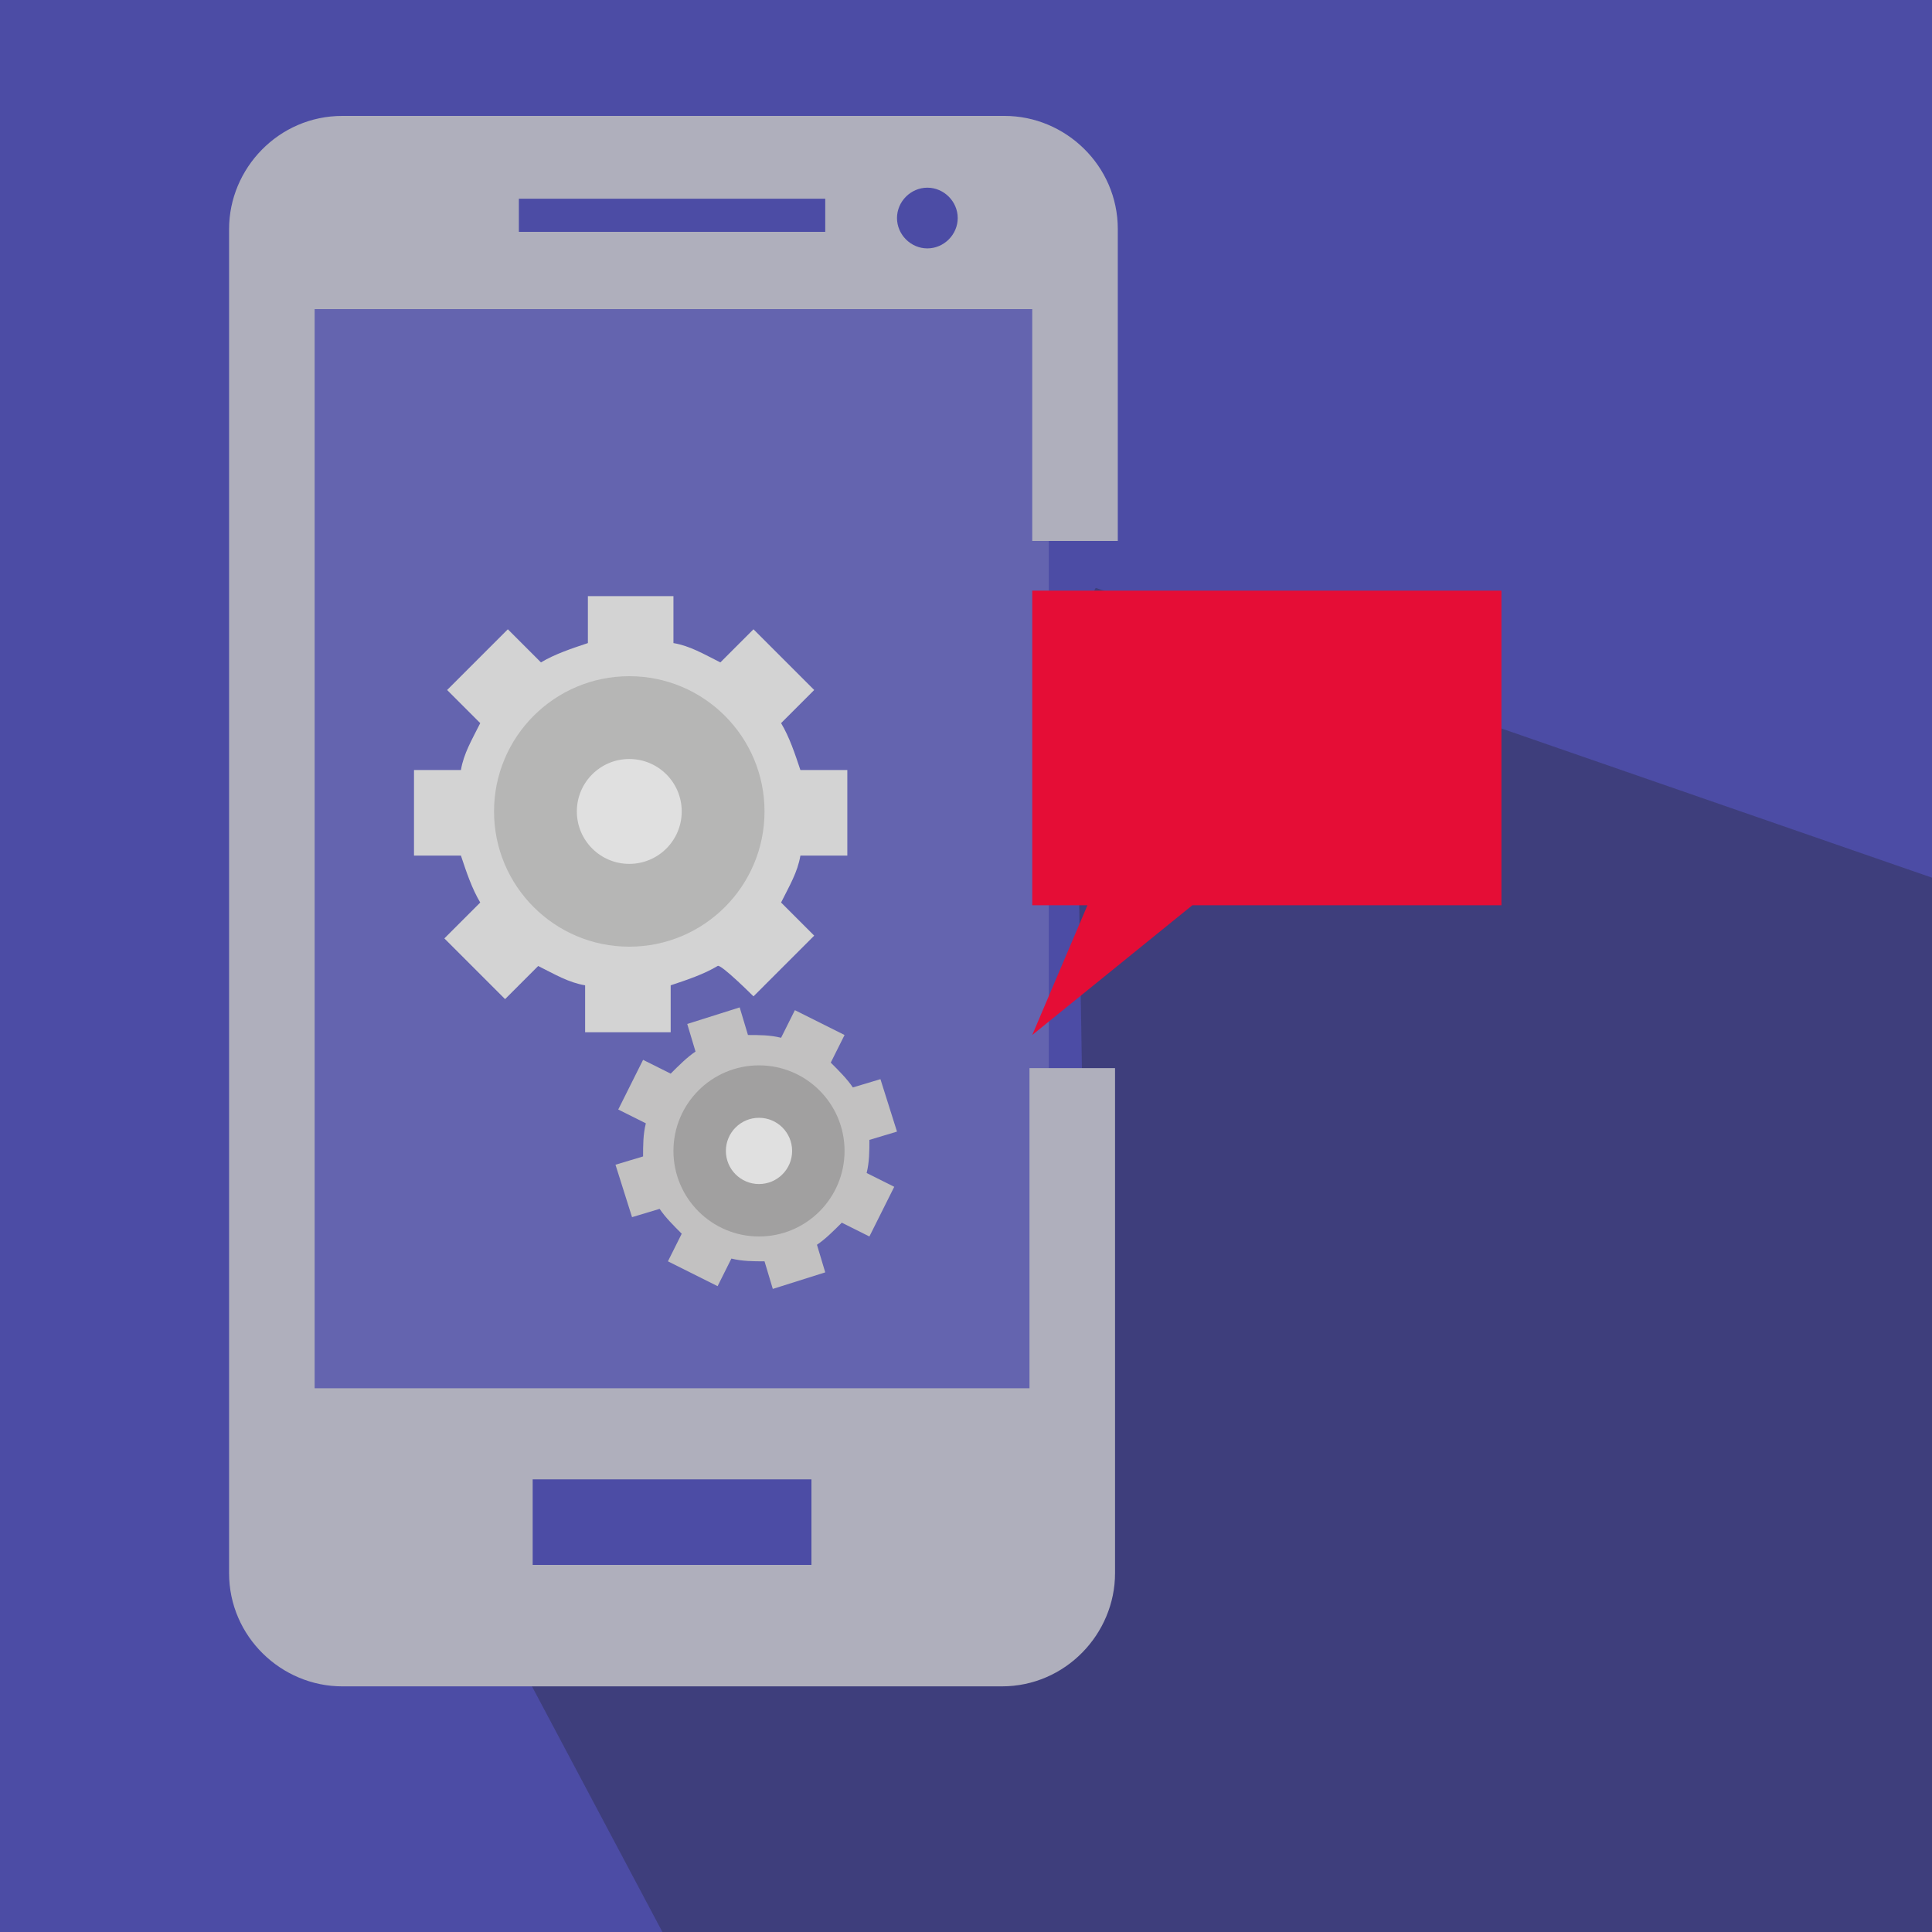
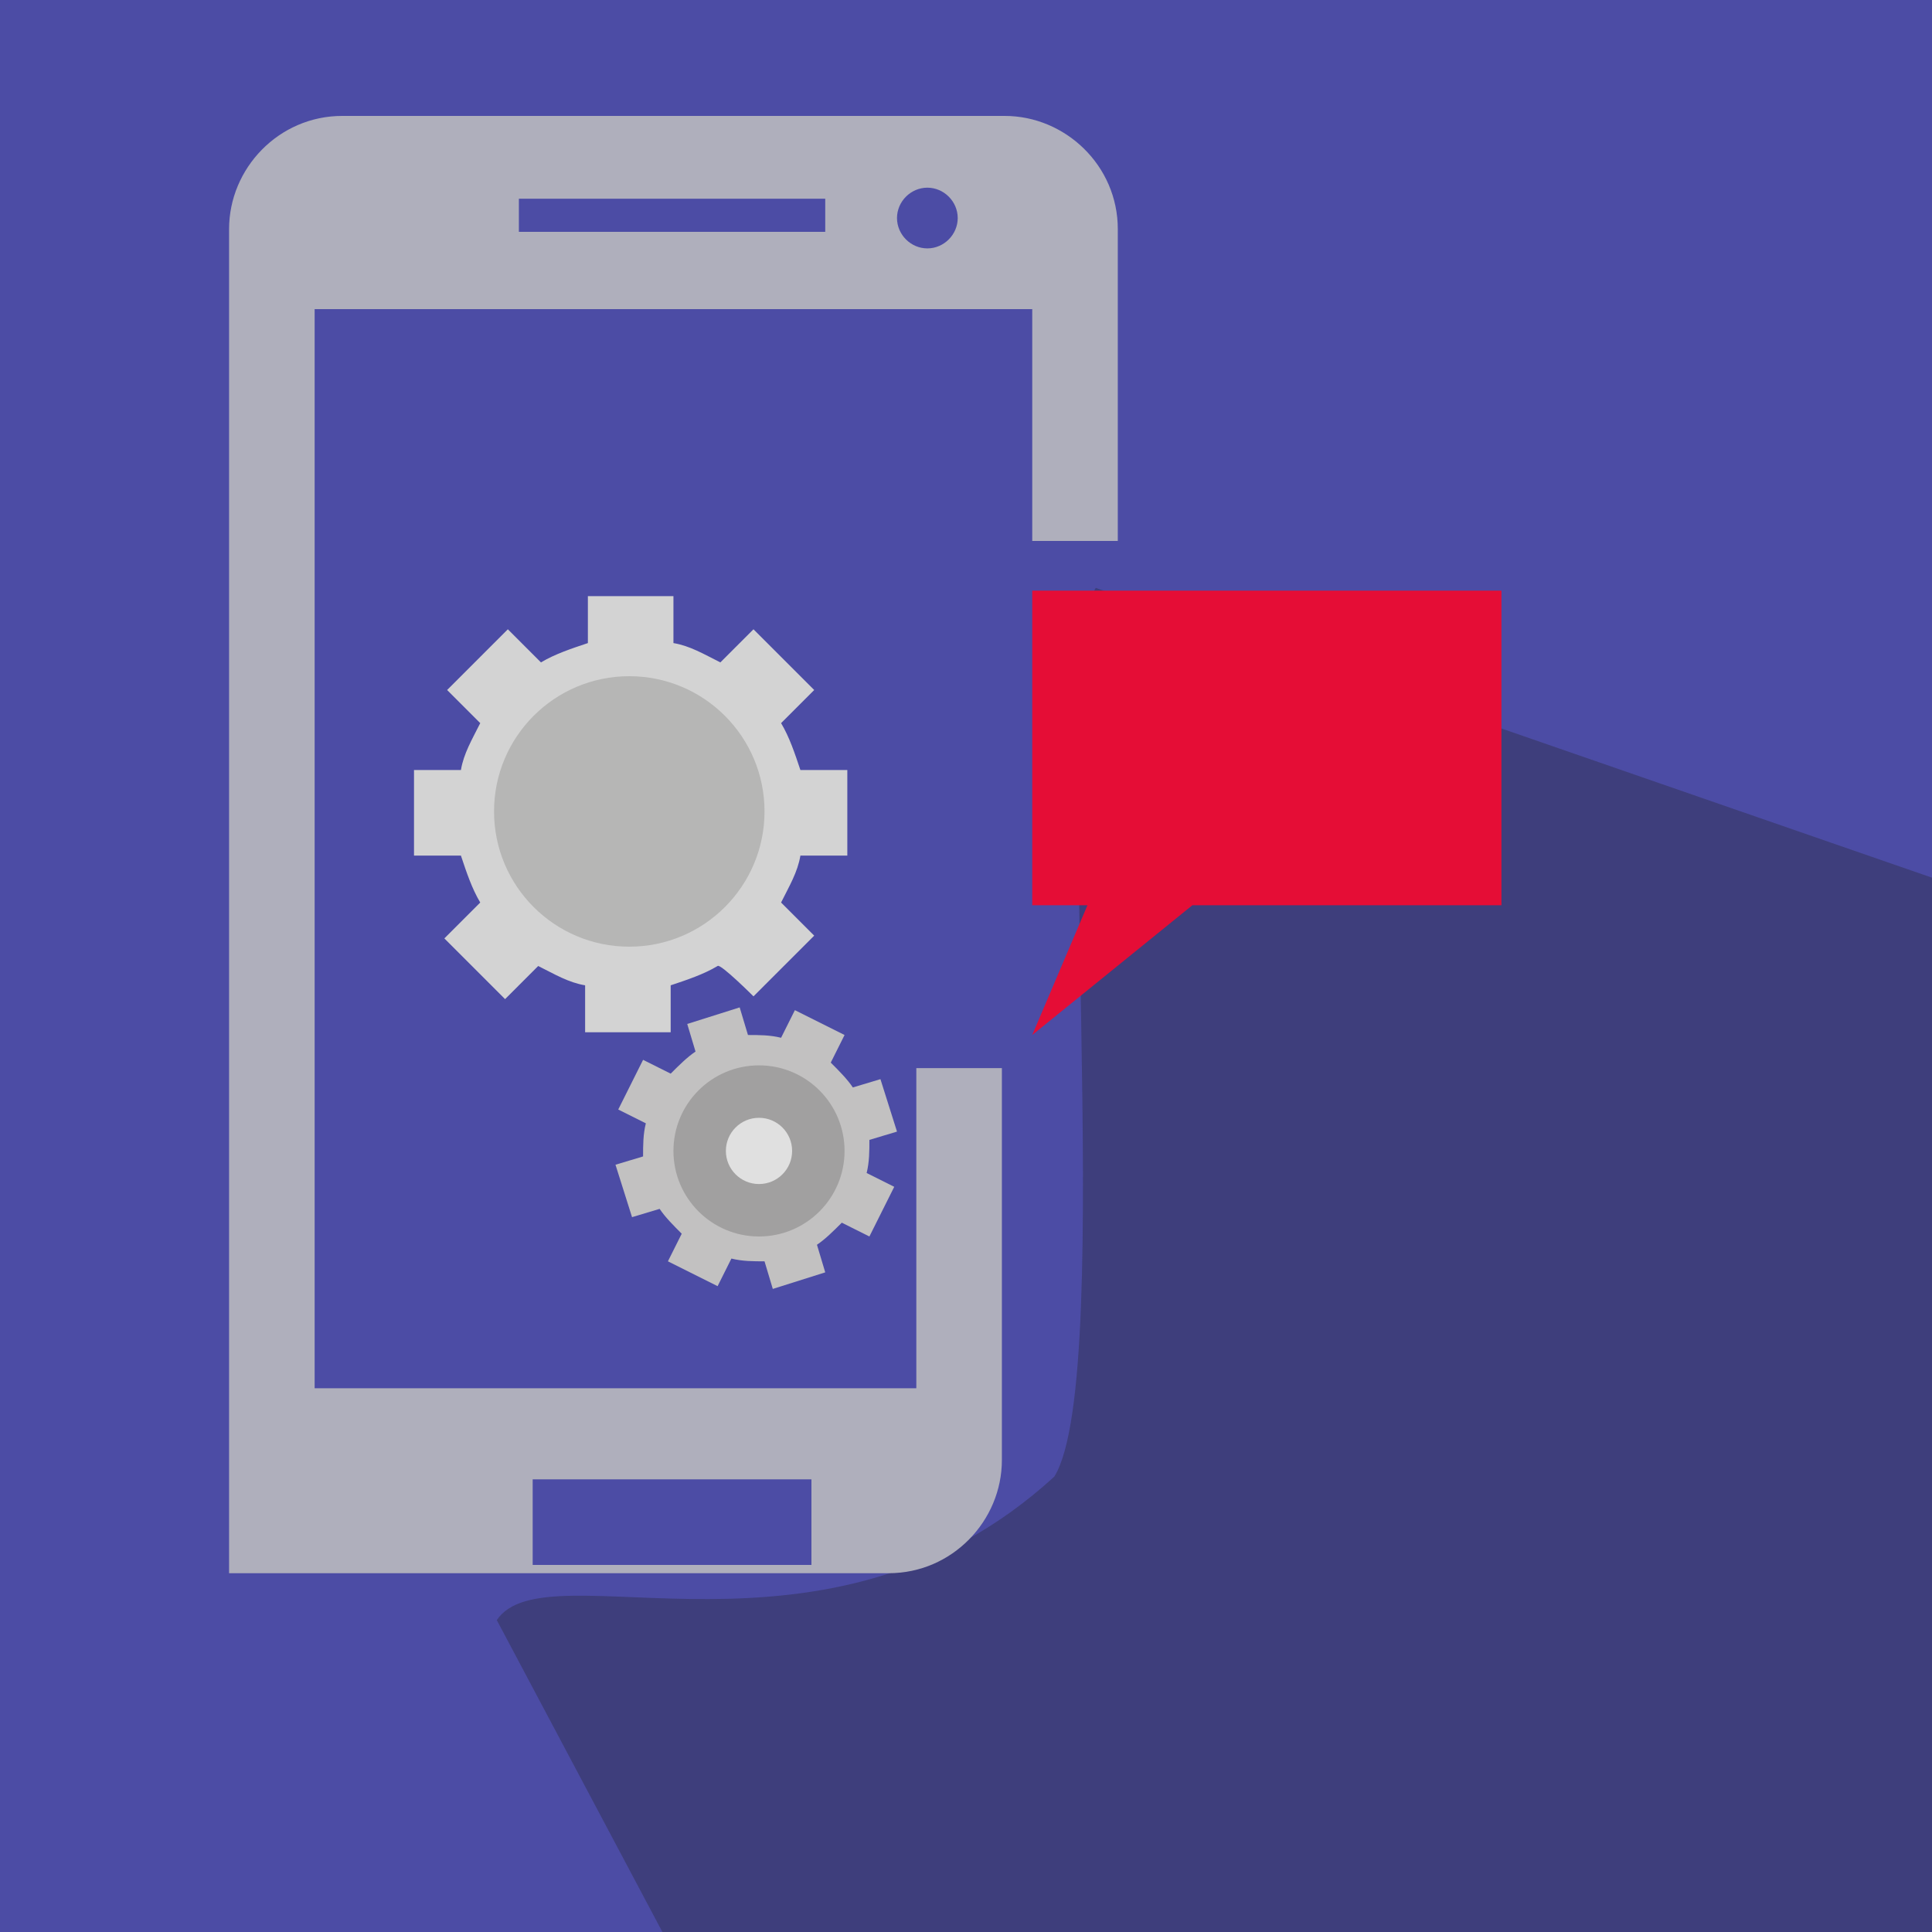
<svg xmlns="http://www.w3.org/2000/svg" version="1.1" id="Calque_1" x="0px" y="0px" viewBox="0 0 70 70" style="enable-background:new 0 0 70 70;" xml:space="preserve">
  <style type="text/css">
	.st0{fill:#4C4CA5;}
	.st1{fill:#3E3E7C;}
	.st2{opacity:0.16;fill:#E5E5E5;}
	.st3{fill:#AFAFBC;}
	.st4{fill:#E50D36;}
	.st5{fill:#D3D3D3;}
	.st6{fill:#B6B6B5;}
	.st7{fill:#E0E0E0;}
	.st8{fill:#C2C1C1;}
	.st9{fill:#A1A0A0;}
</style>
  <rect y="0" class="st0" width="70" height="70" />
  <path class="st1" d="M18,58.7L24,70h46V31.8L39.7,21.3c-1.7,2.9,0.8,28.5-1.5,32.2C29.9,61.1,19.8,56,18,58.7z" />
-   <rect x="10.9" y="10.7" class="st2" width="27.1" height="40.3" />
  <g>
-     <path class="st3" d="M37.4,50.3h-26V11.2h26v8.4h3.1V8.3c0-2.3-1.9-4.1-4.1-4.1H12.4c-2.3,0-4.1,1.9-4.1,4.1V57   c0,2.3,1.9,4.1,4.1,4.1h23.9c2.3,0,4.1-1.9,4.1-4.1V38.7h-3.1V50.3z M33.6,6.8c0.6,0,1.1,0.5,1.1,1.1s-0.5,1.1-1.1,1.1   c-0.6,0-1.1-0.5-1.1-1.1S33,6.8,33.6,6.8z M18.8,7.2h11.1v1.2H18.8V7.2z M29.4,56.7H19.3v-3.1h10.1V56.7z" />
+     <path class="st3" d="M37.4,50.3h-26V11.2h26v8.4h3.1V8.3c0-2.3-1.9-4.1-4.1-4.1H12.4c-2.3,0-4.1,1.9-4.1,4.1V57   h23.9c2.3,0,4.1-1.9,4.1-4.1V38.7h-3.1V50.3z M33.6,6.8c0.6,0,1.1,0.5,1.1,1.1s-0.5,1.1-1.1,1.1   c-0.6,0-1.1-0.5-1.1-1.1S33,6.8,33.6,6.8z M18.8,7.2h11.1v1.2H18.8V7.2z M29.4,56.7H19.3v-3.1h10.1V56.7z" />
    <path class="st4" d="M37.4,32.8h2l-2,4.7l5.8-4.7h11.2V21.4h-17V32.8z" />
  </g>
  <g>
    <path class="st5" d="M27.3,36.1l2.2-2.2l-1.2-1.2c0.3-0.6,0.6-1.1,0.7-1.7h1.7l0-3.1H29c-0.2-0.6-0.4-1.2-0.7-1.7l1.2-1.2l-2.2-2.2   L26.1,24c-0.6-0.3-1.1-0.6-1.7-0.7v-1.7h-3.1v1.7c-0.6,0.2-1.2,0.4-1.7,0.7l-1.2-1.2l-2.2,2.2l1.2,1.2c-0.3,0.6-0.6,1.1-0.7,1.7H15   l0,3.1h1.7c0.2,0.6,0.4,1.2,0.7,1.7L16.1,34l2.2,2.2l1.2-1.2c0.6,0.3,1.1,0.6,1.7,0.7v1.7h3.1v-1.7c0.6-0.2,1.2-0.4,1.7-0.7   C26.1,34.9,27.3,36.1,27.3,36.1z" />
    <circle class="st6" cx="22.8" cy="29.4" r="4.9" />
-     <circle class="st7" cx="22.8" cy="29.4" r="1.9" />
  </g>
  <g>
    <path class="st8" d="M31.5,44.8l0.9-1.8l-1-0.5c0.1-0.4,0.1-0.8,0.1-1.2l1-0.3l-0.6-1.9l-1,0.3c-0.2-0.3-0.5-0.6-0.8-0.9l0.5-1   l-1.8-0.9l-0.5,1c-0.4-0.1-0.8-0.1-1.2-0.1l-0.3-1l-1.9,0.6l0.3,1c-0.3,0.2-0.6,0.5-0.9,0.8l-1-0.5l-0.9,1.8l1,0.5   c-0.1,0.4-0.1,0.8-0.1,1.2l-1,0.3l0.6,1.9l1-0.3c0.2,0.3,0.5,0.6,0.8,0.9l-0.5,1l1.8,0.9l0.5-1c0.4,0.1,0.8,0.1,1.2,0.1l0.3,1   l1.9-0.6l-0.3-1c0.3-0.2,0.6-0.5,0.9-0.8L31.5,44.8z" />
    <circle class="st9" cx="27.5" cy="41.7" r="3.1" />
    <circle class="st7" cx="27.5" cy="41.7" r="1.2" />
  </g>
</svg>